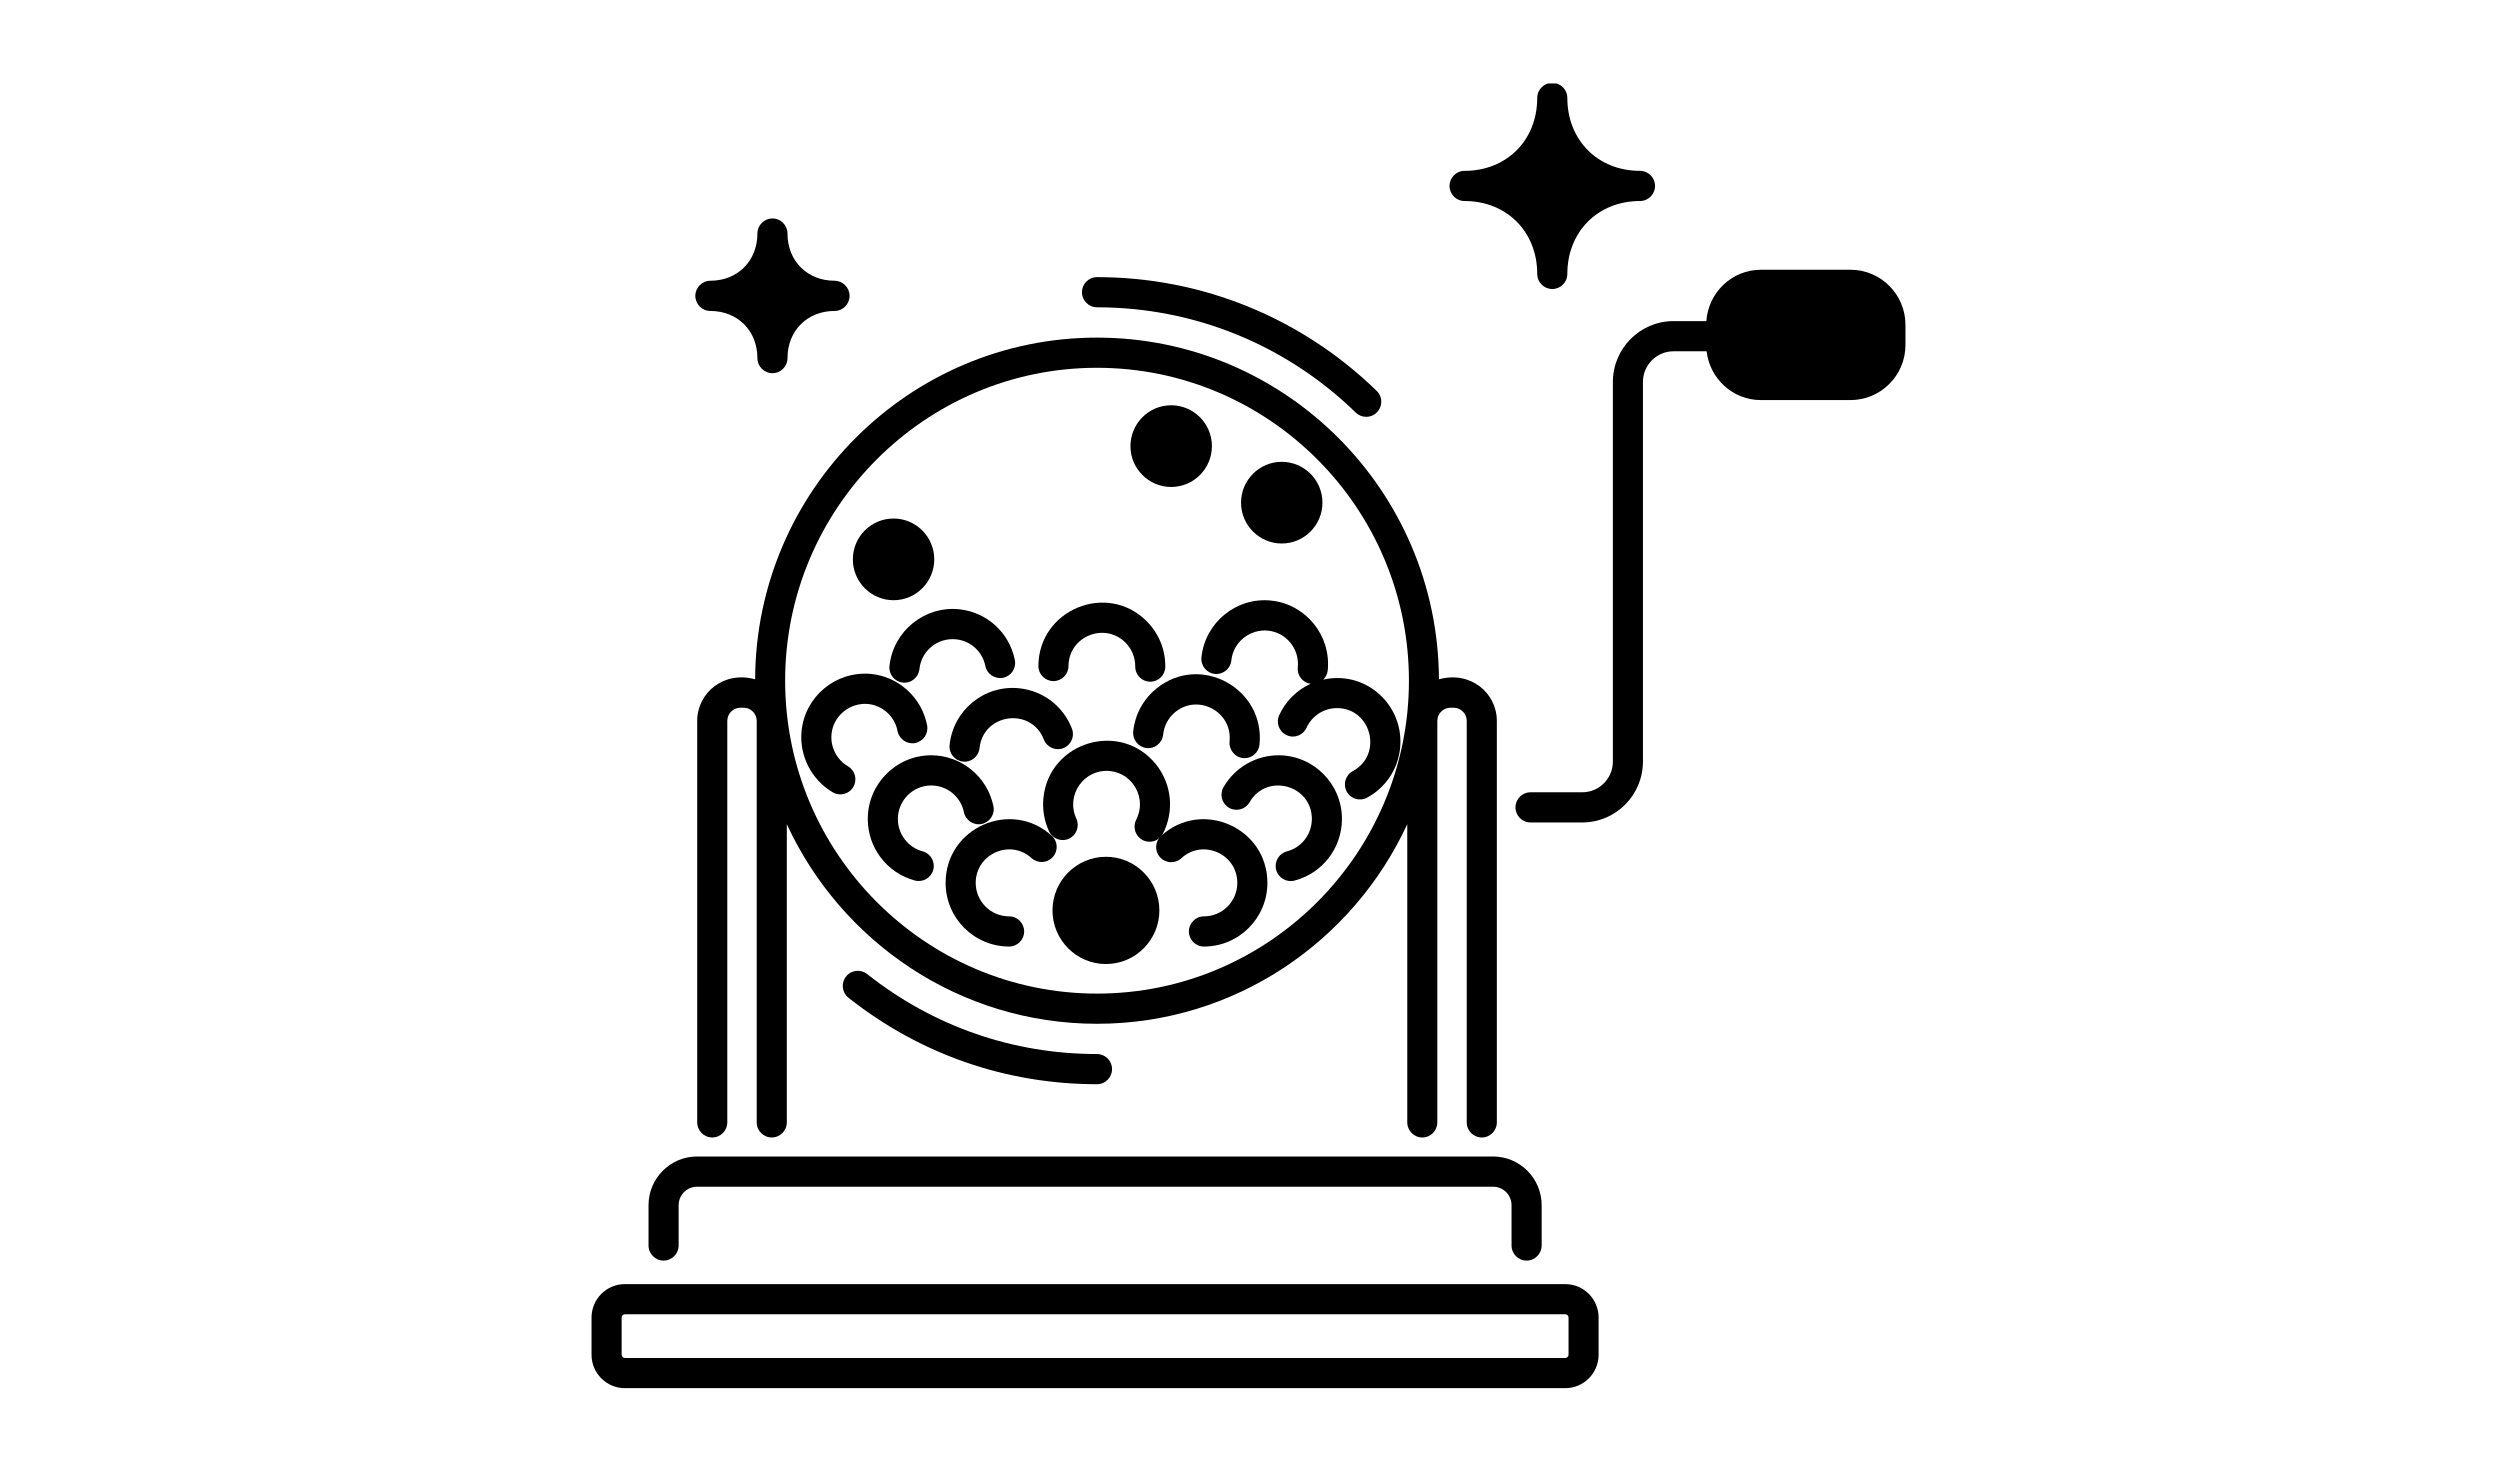
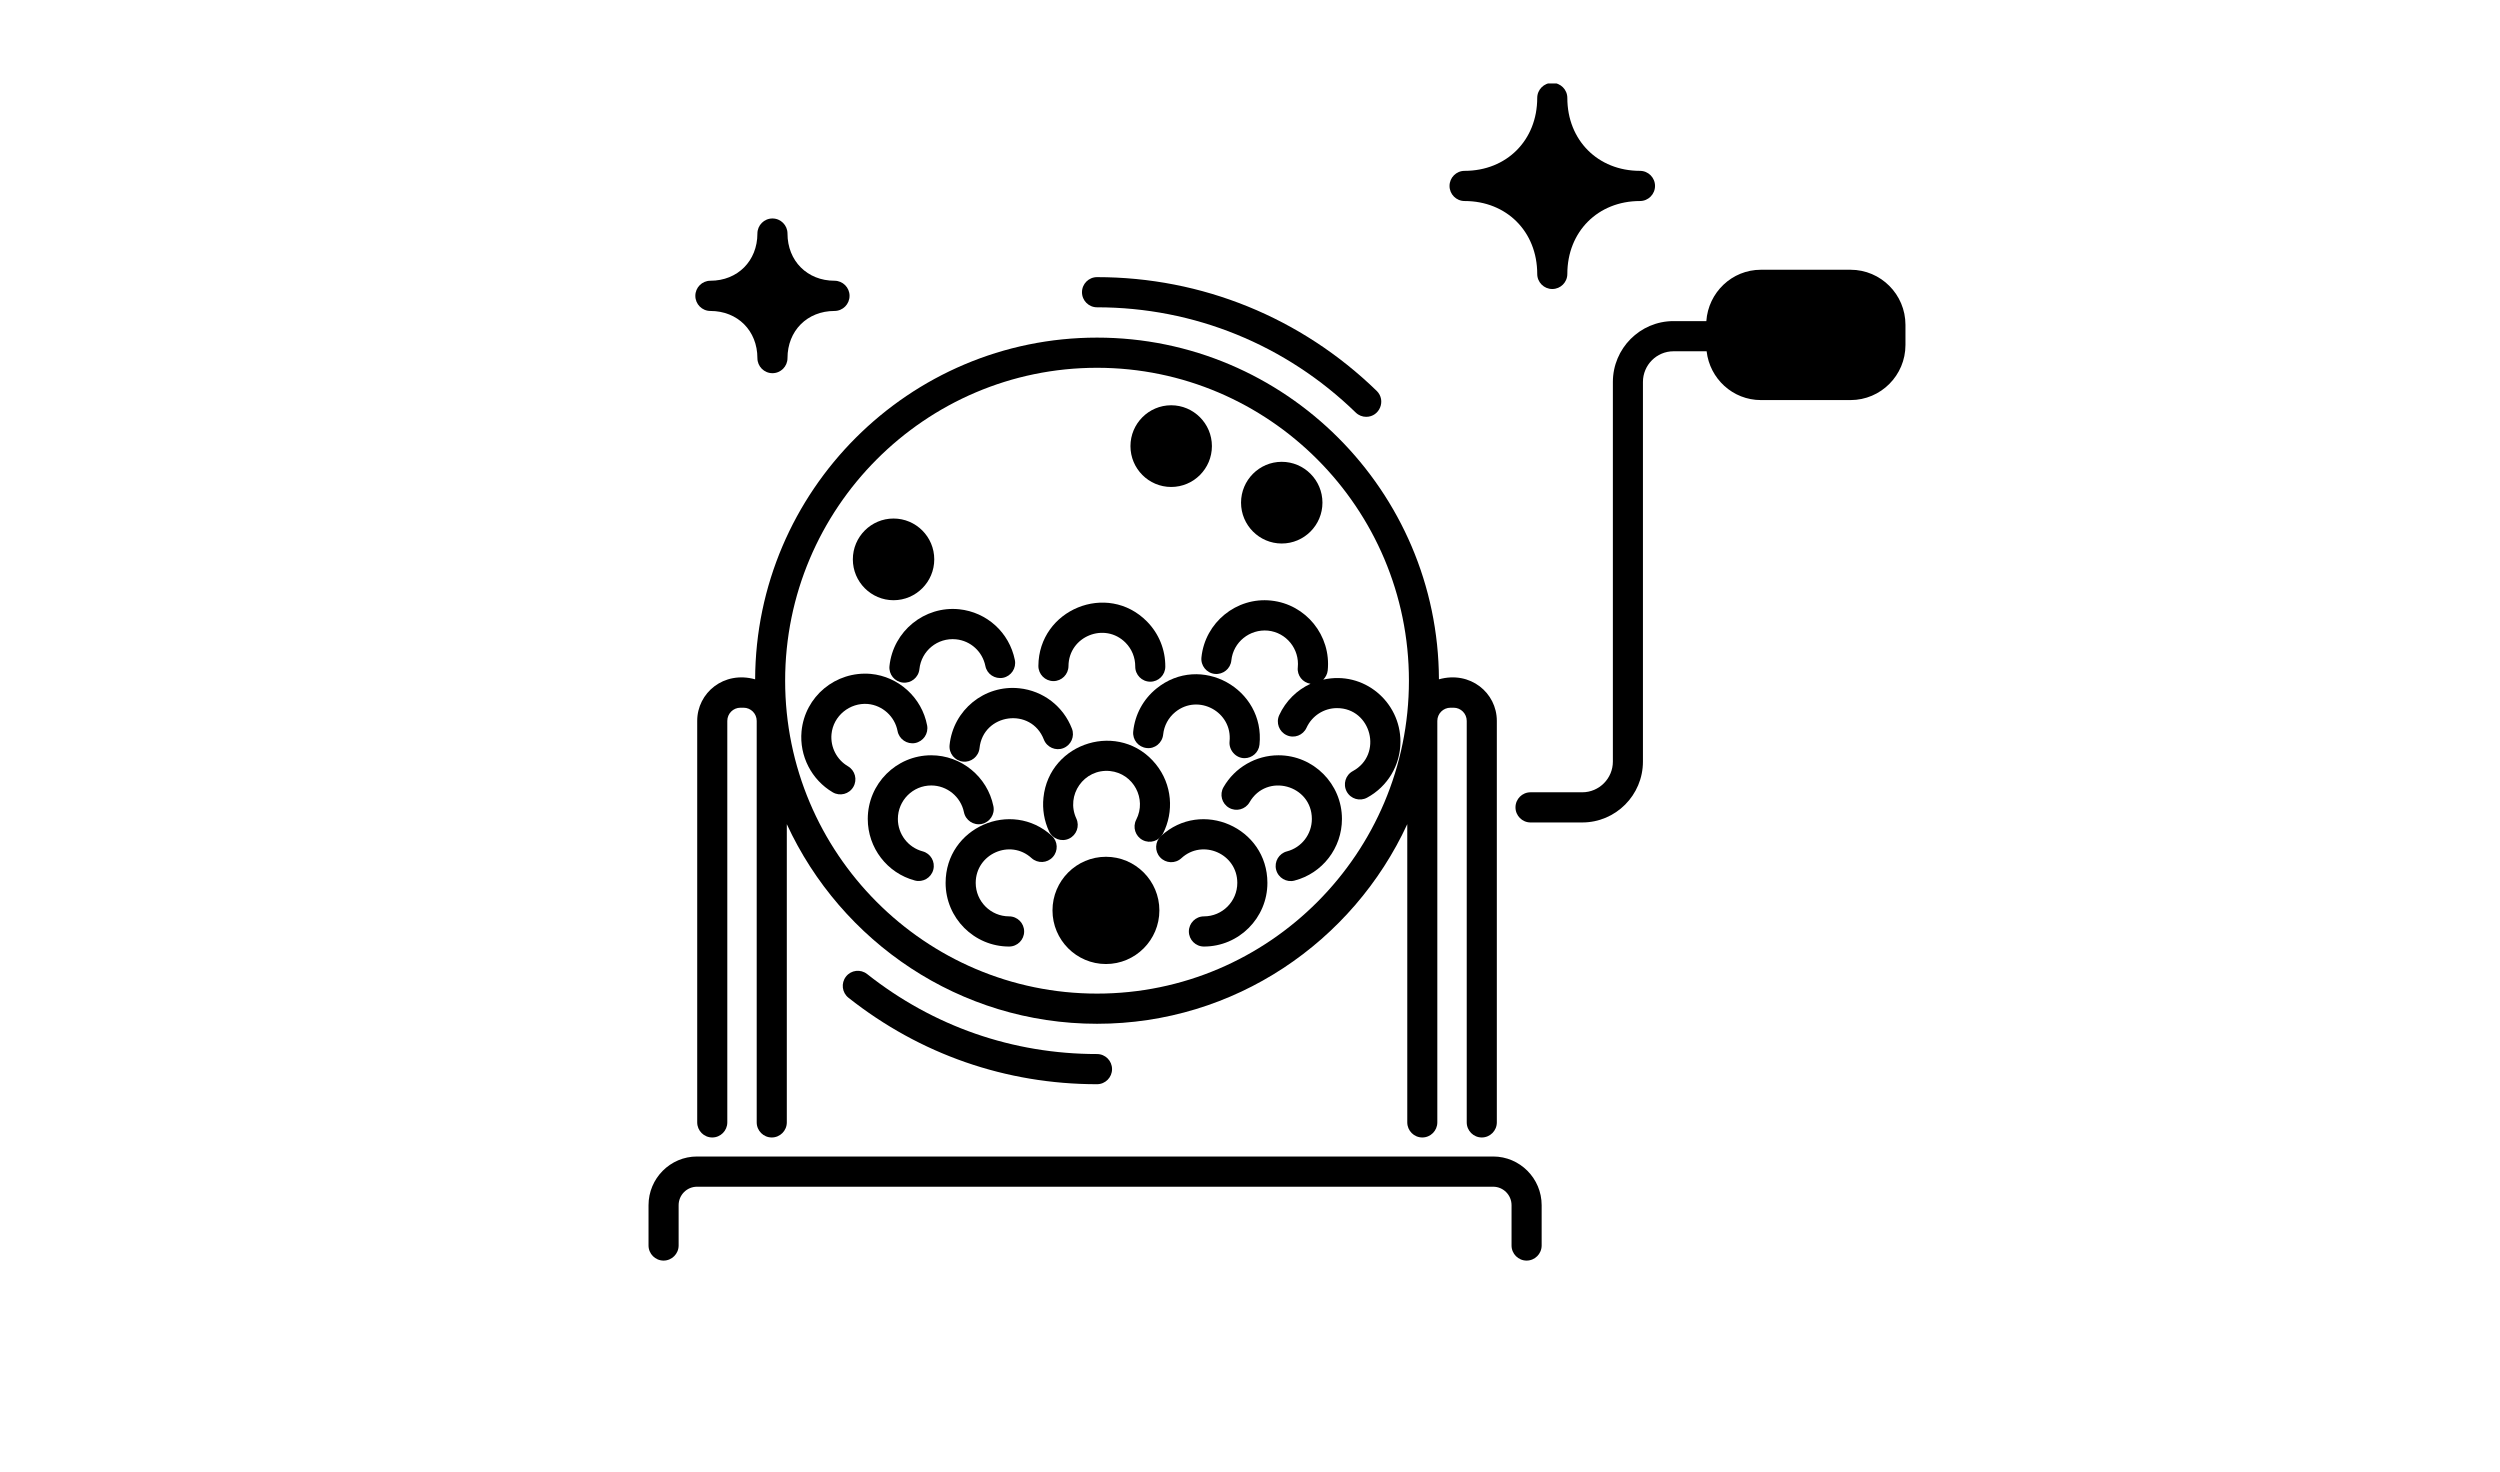
<svg xmlns="http://www.w3.org/2000/svg" width="321" zoomAndPan="magnify" viewBox="0 0 240.75 141.75" height="189" preserveAspectRatio="xMidYMid meet" version="1.0">
  <defs>
    <clipPath id="daf2a1d6eb">
-       <path d="M 56.688 123 L 154 123 L 154 133.816 L 56.688 133.816 Z M 56.688 123 " clip-rule="nonzero" />
-     </clipPath>
+       </clipPath>
    <clipPath id="886d7ed57c">
      <path d="M 145 25 L 183.965 25 L 183.965 80 L 145 80 Z M 145 25 " clip-rule="nonzero" />
    </clipPath>
    <clipPath id="f369b0ffe0">
      <path d="M 139 8.039 L 160 8.039 L 160 28 L 139 28 Z M 139 8.039 " clip-rule="nonzero" />
    </clipPath>
  </defs>
  <g clip-path="url(#daf2a1d6eb)">
    <path fill="#000000" d="M 150.738 123.66 L 60.172 123.66 C 58.406 123.66 56.965 125.105 56.965 126.879 L 56.965 130.465 C 56.965 132.238 58.406 133.68 60.172 133.68 L 150.738 133.68 C 152.508 133.68 153.945 132.238 153.945 130.465 L 153.945 126.879 C 153.945 125.105 152.508 123.66 150.738 123.66 Z M 151.051 130.465 C 151.051 130.633 150.91 130.773 150.738 130.773 L 60.172 130.773 C 60.004 130.773 59.863 130.633 59.863 130.465 L 59.863 126.879 C 59.863 126.707 60.004 126.566 60.172 126.566 L 150.738 126.566 C 150.91 126.566 151.051 126.707 151.051 126.879 Z M 151.051 130.465 " fill-opacity="1" fill-rule="nonzero" />
  </g>
  <path fill="#000000" d="M 147.012 121.395 C 147.809 121.395 148.461 120.742 148.461 119.941 L 148.461 116.062 C 148.461 113.477 146.363 111.371 143.789 111.371 L 67.125 111.371 C 64.547 111.371 62.453 113.477 62.453 116.062 L 62.453 119.941 C 62.453 120.742 63.102 121.395 63.902 121.395 C 64.699 121.395 65.352 120.742 65.352 119.941 L 65.352 116.062 C 65.352 115.078 66.145 114.281 67.125 114.281 L 143.789 114.281 C 144.766 114.281 145.562 115.078 145.562 116.062 L 145.562 119.941 C 145.562 120.742 146.211 121.395 147.012 121.395 Z M 147.012 121.395 " fill-opacity="1" fill-rule="nonzero" />
  <path fill="#000000" d="M 130.559 39.73 C 130.84 40.004 131.203 40.141 131.566 40.141 C 132.859 40.141 133.512 38.555 132.574 37.641 C 125.305 30.578 115.738 26.688 105.645 26.688 C 104.844 26.688 104.195 27.34 104.195 28.141 C 104.195 28.945 104.844 29.594 105.645 29.594 C 114.984 29.594 123.832 33.195 130.559 39.73 Z M 130.559 39.73 " fill-opacity="1" fill-rule="nonzero" />
  <path fill="#000000" d="M 107.09 102.957 C 107.09 102.152 106.441 101.504 105.645 101.504 C 97.531 101.504 89.875 98.84 83.504 93.801 C 82.875 93.305 81.961 93.41 81.469 94.043 C 80.973 94.676 81.082 95.59 81.711 96.086 C 88.598 101.531 96.875 104.41 105.645 104.41 C 106.441 104.41 107.09 103.758 107.09 102.957 Z M 107.09 102.957 " fill-opacity="1" fill-rule="nonzero" />
  <path fill="#000000" d="M 138.57 65.418 C 138.496 47.262 123.758 32.512 105.645 32.512 C 87.531 32.512 72.789 47.258 72.719 65.418 C 69.703 64.574 67.141 66.723 67.141 69.422 L 67.141 108.086 C 67.141 108.887 67.789 109.539 68.59 109.539 C 69.391 109.539 70.039 108.887 70.039 108.086 L 70.039 69.422 C 70.039 68.723 70.605 68.152 71.305 68.152 L 71.605 68.152 C 72.305 68.152 72.871 68.723 72.871 69.422 L 72.871 108.086 C 72.871 108.887 73.52 109.539 74.32 109.539 C 75.121 109.539 75.77 108.887 75.77 108.086 L 75.77 79.367 C 80.996 90.695 92.406 98.59 105.645 98.59 C 118.883 98.59 130.293 90.695 135.52 79.367 L 135.52 108.086 C 135.52 108.887 136.168 109.539 136.969 109.539 C 137.766 109.539 138.414 108.887 138.414 108.086 L 138.414 69.422 C 138.414 68.723 138.984 68.152 139.684 68.152 L 139.984 68.152 C 140.68 68.152 141.246 68.723 141.246 69.422 L 141.246 108.086 C 141.246 108.887 141.898 109.539 142.695 109.539 C 143.496 109.539 144.145 108.887 144.145 108.086 L 144.145 69.422 C 144.145 66.719 141.582 64.574 138.57 65.418 Z M 105.645 95.684 C 89.082 95.684 75.609 82.164 75.609 65.551 C 75.609 48.934 89.082 35.418 105.645 35.418 C 122.207 35.418 135.68 48.934 135.68 65.551 C 135.68 82.164 122.207 95.684 105.645 95.684 Z M 105.645 95.684 " fill-opacity="1" fill-rule="nonzero" />
  <g clip-path="url(#886d7ed57c)">
    <path fill="#000000" d="M 178.207 25.977 L 169.574 25.977 C 166.781 25.977 164.512 28.168 164.32 30.922 L 161.16 30.922 C 157.938 30.922 155.32 33.551 155.32 36.785 L 155.32 73.34 C 155.32 74.969 153.996 76.297 152.371 76.297 L 147.391 76.297 C 146.59 76.297 145.941 76.945 145.941 77.75 C 145.941 78.551 146.59 79.203 147.391 79.203 L 152.371 79.203 C 155.594 79.203 158.215 76.574 158.215 73.34 L 158.215 36.785 C 158.215 35.152 159.535 33.828 161.16 33.828 L 164.348 33.828 C 164.648 36.465 166.863 38.527 169.574 38.527 L 178.207 38.527 C 181.125 38.527 183.496 36.148 183.496 33.223 L 183.496 31.285 C 183.496 28.355 181.125 25.977 178.207 25.977 Z M 178.207 25.977 " fill-opacity="1" fill-rule="nonzero" />
  </g>
  <path fill="#000000" d="M 106.504 82.508 C 103.664 82.508 101.355 84.824 101.355 87.672 C 101.355 90.52 103.664 92.836 106.504 92.836 C 109.34 92.836 111.648 90.52 111.648 87.672 C 111.648 84.824 109.34 82.508 106.504 82.508 Z M 106.504 82.508 " fill-opacity="1" fill-rule="nonzero" />
  <path fill="#000000" d="M 112.785 46.895 C 114.945 46.895 116.707 45.133 116.707 42.961 C 116.707 40.793 114.945 39.027 112.785 39.027 C 110.621 39.027 108.863 40.793 108.863 42.961 C 108.863 45.133 110.621 46.895 112.785 46.895 Z M 112.785 46.895 " fill-opacity="1" fill-rule="nonzero" />
  <path fill="#000000" d="M 123.43 52.34 C 125.594 52.34 127.352 50.574 127.352 48.406 C 127.352 46.238 125.594 44.473 123.43 44.473 C 121.27 44.473 119.512 46.238 119.512 48.406 C 119.512 50.574 121.27 52.34 123.43 52.34 Z M 123.43 52.34 " fill-opacity="1" fill-rule="nonzero" />
  <path fill="#000000" d="M 86.047 57.801 C 88.211 57.801 89.969 56.035 89.969 53.867 C 89.969 51.695 88.211 49.934 86.047 49.934 C 83.887 49.934 82.129 51.695 82.129 53.867 C 82.129 56.035 83.887 57.801 86.047 57.801 Z M 86.047 57.801 " fill-opacity="1" fill-rule="nonzero" />
  <path fill="#000000" d="M 101.285 80.484 C 97.402 76.938 91.062 79.672 91.062 85.023 C 91.062 88.402 93.805 91.152 97.176 91.152 C 97.977 91.152 98.625 90.504 98.625 89.699 C 98.625 88.898 97.977 88.246 97.176 88.246 C 95.402 88.246 93.961 86.801 93.961 85.023 C 93.961 82.23 97.285 80.762 99.336 82.633 C 99.93 83.172 100.848 83.129 101.383 82.535 C 101.922 81.941 101.879 81.023 101.285 80.484 Z M 101.285 80.484 " fill-opacity="1" fill-rule="nonzero" />
  <path fill="#000000" d="M 88.848 81.984 C 87.445 81.609 86.465 80.328 86.465 78.867 C 86.465 77.086 87.902 75.641 89.676 75.641 C 91.199 75.641 92.523 76.723 92.828 78.215 C 92.988 79 93.754 79.508 94.535 79.348 C 95.32 79.184 95.828 78.418 95.664 77.633 C 95.086 74.793 92.566 72.734 89.676 72.734 C 86.305 72.734 83.566 75.484 83.566 78.867 C 83.566 81.645 85.43 84.082 88.105 84.793 C 88.859 84.996 89.668 84.547 89.875 83.758 C 90.082 82.984 89.621 82.188 88.848 81.984 Z M 88.848 81.984 " fill-opacity="1" fill-rule="nonzero" />
  <path fill="#000000" d="M 81.66 73.793 C 80.578 73.16 79.957 71.945 80.074 70.699 C 80.242 68.93 81.84 67.648 83.574 67.793 C 84.992 67.926 86.168 68.996 86.434 70.395 C 86.582 71.188 87.352 71.699 88.125 71.555 C 88.914 71.402 89.43 70.645 89.281 69.855 C 88.777 67.188 86.543 65.148 83.848 64.895 C 80.477 64.609 77.508 67.062 77.188 70.43 C 76.969 72.793 78.148 75.098 80.195 76.301 C 80.883 76.703 81.77 76.477 82.176 75.781 C 82.582 75.086 82.348 74.195 81.66 73.793 Z M 81.66 73.793 " fill-opacity="1" fill-rule="nonzero" />
  <path fill="#000000" d="M 127.426 65.449 C 127.656 65.219 127.82 64.918 127.859 64.57 C 128.203 61.207 125.762 58.188 122.41 57.836 C 119.078 57.48 116.047 59.938 115.699 63.301 C 115.613 64.098 116.191 64.816 116.988 64.898 C 117.773 64.98 118.5 64.402 118.578 63.602 C 118.762 61.832 120.344 60.562 122.113 60.73 C 123.875 60.914 125.156 62.5 124.977 64.273 C 124.895 65.047 125.441 65.73 126.203 65.848 C 124.895 66.449 123.809 67.512 123.188 68.871 C 122.855 69.602 123.176 70.465 123.902 70.797 C 124.625 71.137 125.488 70.812 125.82 70.078 C 126.344 68.934 127.492 68.191 128.75 68.191 C 132.066 68.191 133.207 72.668 130.277 74.258 C 129.57 74.637 129.309 75.52 129.688 76.227 C 130.07 76.941 130.957 77.195 131.648 76.816 C 133.633 75.746 134.863 73.676 134.863 71.418 C 134.863 67.594 131.344 64.566 127.426 65.449 Z M 127.426 65.449 " fill-opacity="1" fill-rule="nonzero" />
  <path fill="#000000" d="M 85.656 64.141 C 85.574 64.938 86.152 65.652 86.949 65.734 C 87.723 65.82 88.457 65.25 88.539 64.438 C 88.723 62.672 90.289 61.387 92.07 61.566 C 93.477 61.711 94.609 62.746 94.891 64.133 C 95.047 64.922 95.805 65.418 96.598 65.27 C 97.383 65.109 97.891 64.34 97.73 63.555 C 97.195 60.914 95.043 58.953 92.371 58.672 C 89.035 58.332 86.008 60.777 85.656 64.141 Z M 85.656 64.141 " fill-opacity="1" fill-rule="nonzero" />
  <path fill="#000000" d="M 91.445 71.746 C 91.363 72.547 91.941 73.258 92.738 73.344 C 93.512 73.43 94.242 72.859 94.328 72.047 C 94.672 68.707 99.301 68.055 100.523 71.219 C 100.816 71.969 101.664 72.336 102.398 72.047 C 103.145 71.758 103.516 70.914 103.227 70.168 C 102.391 68.008 100.449 66.52 98.156 66.281 C 94.809 65.926 91.793 68.371 91.445 71.746 Z M 91.445 71.746 " fill-opacity="1" fill-rule="nonzero" />
  <path fill="#000000" d="M 109.418 78.938 C 109.051 79.652 109.332 80.531 110.039 80.898 C 110.738 81.266 111.621 80.996 111.992 80.277 C 113.066 78.188 112.898 75.562 111.309 73.594 C 107.891 69.367 101.039 71.422 100.484 76.82 C 100.367 77.926 100.555 79.047 101.023 80.059 C 101.363 80.781 102.219 81.102 102.949 80.762 C 103.676 80.418 103.988 79.555 103.652 78.828 C 102.605 76.582 104.379 74.004 106.895 74.25 C 109.164 74.488 110.449 76.941 109.418 78.938 Z M 109.418 78.938 " fill-opacity="1" fill-rule="nonzero" />
  <path fill="#000000" d="M 101.438 65.59 C 101.441 65.59 101.441 65.59 101.445 65.59 C 102.242 65.59 102.887 64.945 102.895 64.145 C 102.914 61.258 106.406 59.879 108.398 61.898 C 109 62.512 109.328 63.324 109.324 64.184 C 109.316 64.988 109.961 65.641 110.762 65.648 C 110.766 65.648 110.77 65.648 110.773 65.648 C 111.566 65.648 112.215 65.004 112.219 64.203 C 112.23 62.566 111.605 61.023 110.457 59.855 C 106.641 55.98 100.031 58.695 99.996 64.125 C 99.992 64.93 100.637 65.582 101.438 65.59 Z M 101.438 65.59 " fill-opacity="1" fill-rule="nonzero" />
  <path fill="#000000" d="M 119.848 73.012 C 120.582 73.012 121.211 72.457 121.289 71.711 C 121.848 66.336 115.609 62.852 111.359 66.312 C 110.09 67.344 109.297 68.809 109.129 70.441 C 109.047 71.238 109.625 71.953 110.422 72.035 C 111.207 72.137 111.93 71.539 112.012 70.738 C 112.102 69.883 112.516 69.109 113.184 68.566 C 115.395 66.773 118.703 68.551 118.406 71.406 C 118.324 72.207 118.98 73.012 119.848 73.012 Z M 119.848 73.012 " fill-opacity="1" fill-rule="nonzero" />
  <path fill="#000000" d="M 123.117 72.734 C 120.941 72.734 118.91 73.91 117.824 75.805 C 117.422 76.5 117.66 77.387 118.355 77.789 C 119.047 78.191 119.934 77.949 120.332 77.258 C 121.977 74.398 126.332 75.586 126.332 78.867 C 126.332 80.336 125.344 81.621 123.93 81.988 C 123.156 82.188 122.691 82.98 122.891 83.758 C 123.094 84.539 123.887 85.004 124.656 84.801 C 127.352 84.102 129.23 81.66 129.23 78.867 C 129.23 75.484 126.488 72.734 123.117 72.734 Z M 123.117 72.734 " fill-opacity="1" fill-rule="nonzero" />
  <path fill="#000000" d="M 111.805 80.508 C 111.215 81.051 111.176 81.969 111.719 82.559 C 112.262 83.152 113.18 83.188 113.766 82.645 C 115.801 80.766 119.152 82.203 119.152 85.023 C 119.152 86.801 117.711 88.246 115.938 88.246 C 115.141 88.246 114.488 88.898 114.488 89.699 C 114.488 90.504 115.141 91.152 115.938 91.152 C 119.309 91.152 122.051 88.402 122.051 85.023 C 122.051 79.68 115.691 76.918 111.805 80.508 Z M 111.805 80.508 " fill-opacity="1" fill-rule="nonzero" />
  <g clip-path="url(#f369b0ffe0)">
    <path fill="#000000" d="M 148.035 26.379 C 148.035 27.184 148.684 27.832 149.484 27.832 C 150.285 27.832 150.934 27.184 150.934 26.379 C 150.934 22.312 153.875 19.359 157.93 19.359 C 158.73 19.359 159.379 18.707 159.379 17.906 C 159.379 17.105 158.73 16.453 157.93 16.453 C 153.875 16.453 150.934 13.5 150.934 9.434 C 150.934 8.629 150.285 7.98 149.484 7.98 C 148.684 7.98 148.035 8.629 148.035 9.434 C 148.035 13.5 145.094 16.453 141.039 16.453 C 140.238 16.453 139.59 17.105 139.59 17.906 C 139.59 18.707 140.238 19.359 141.039 19.359 C 145.094 19.359 148.035 22.312 148.035 26.379 Z M 148.035 26.379 " fill-opacity="1" fill-rule="nonzero" />
  </g>
  <path fill="#000000" d="M 68.41 29.945 C 71.035 29.945 72.938 31.852 72.938 34.484 C 72.938 35.289 73.586 35.938 74.387 35.938 C 75.188 35.938 75.836 35.289 75.836 34.484 C 75.836 31.852 77.738 29.945 80.363 29.945 C 81.164 29.945 81.812 29.293 81.812 28.488 C 81.812 27.688 81.164 27.035 80.363 27.035 C 77.738 27.035 75.836 25.125 75.836 22.492 C 75.836 21.691 75.188 21.039 74.387 21.039 C 73.586 21.039 72.938 21.691 72.938 22.492 C 72.938 25.125 71.035 27.035 68.41 27.035 C 67.609 27.035 66.961 27.688 66.961 28.488 C 66.961 29.293 67.609 29.945 68.41 29.945 Z M 68.41 29.945 " fill-opacity="1" fill-rule="nonzero" />
</svg>